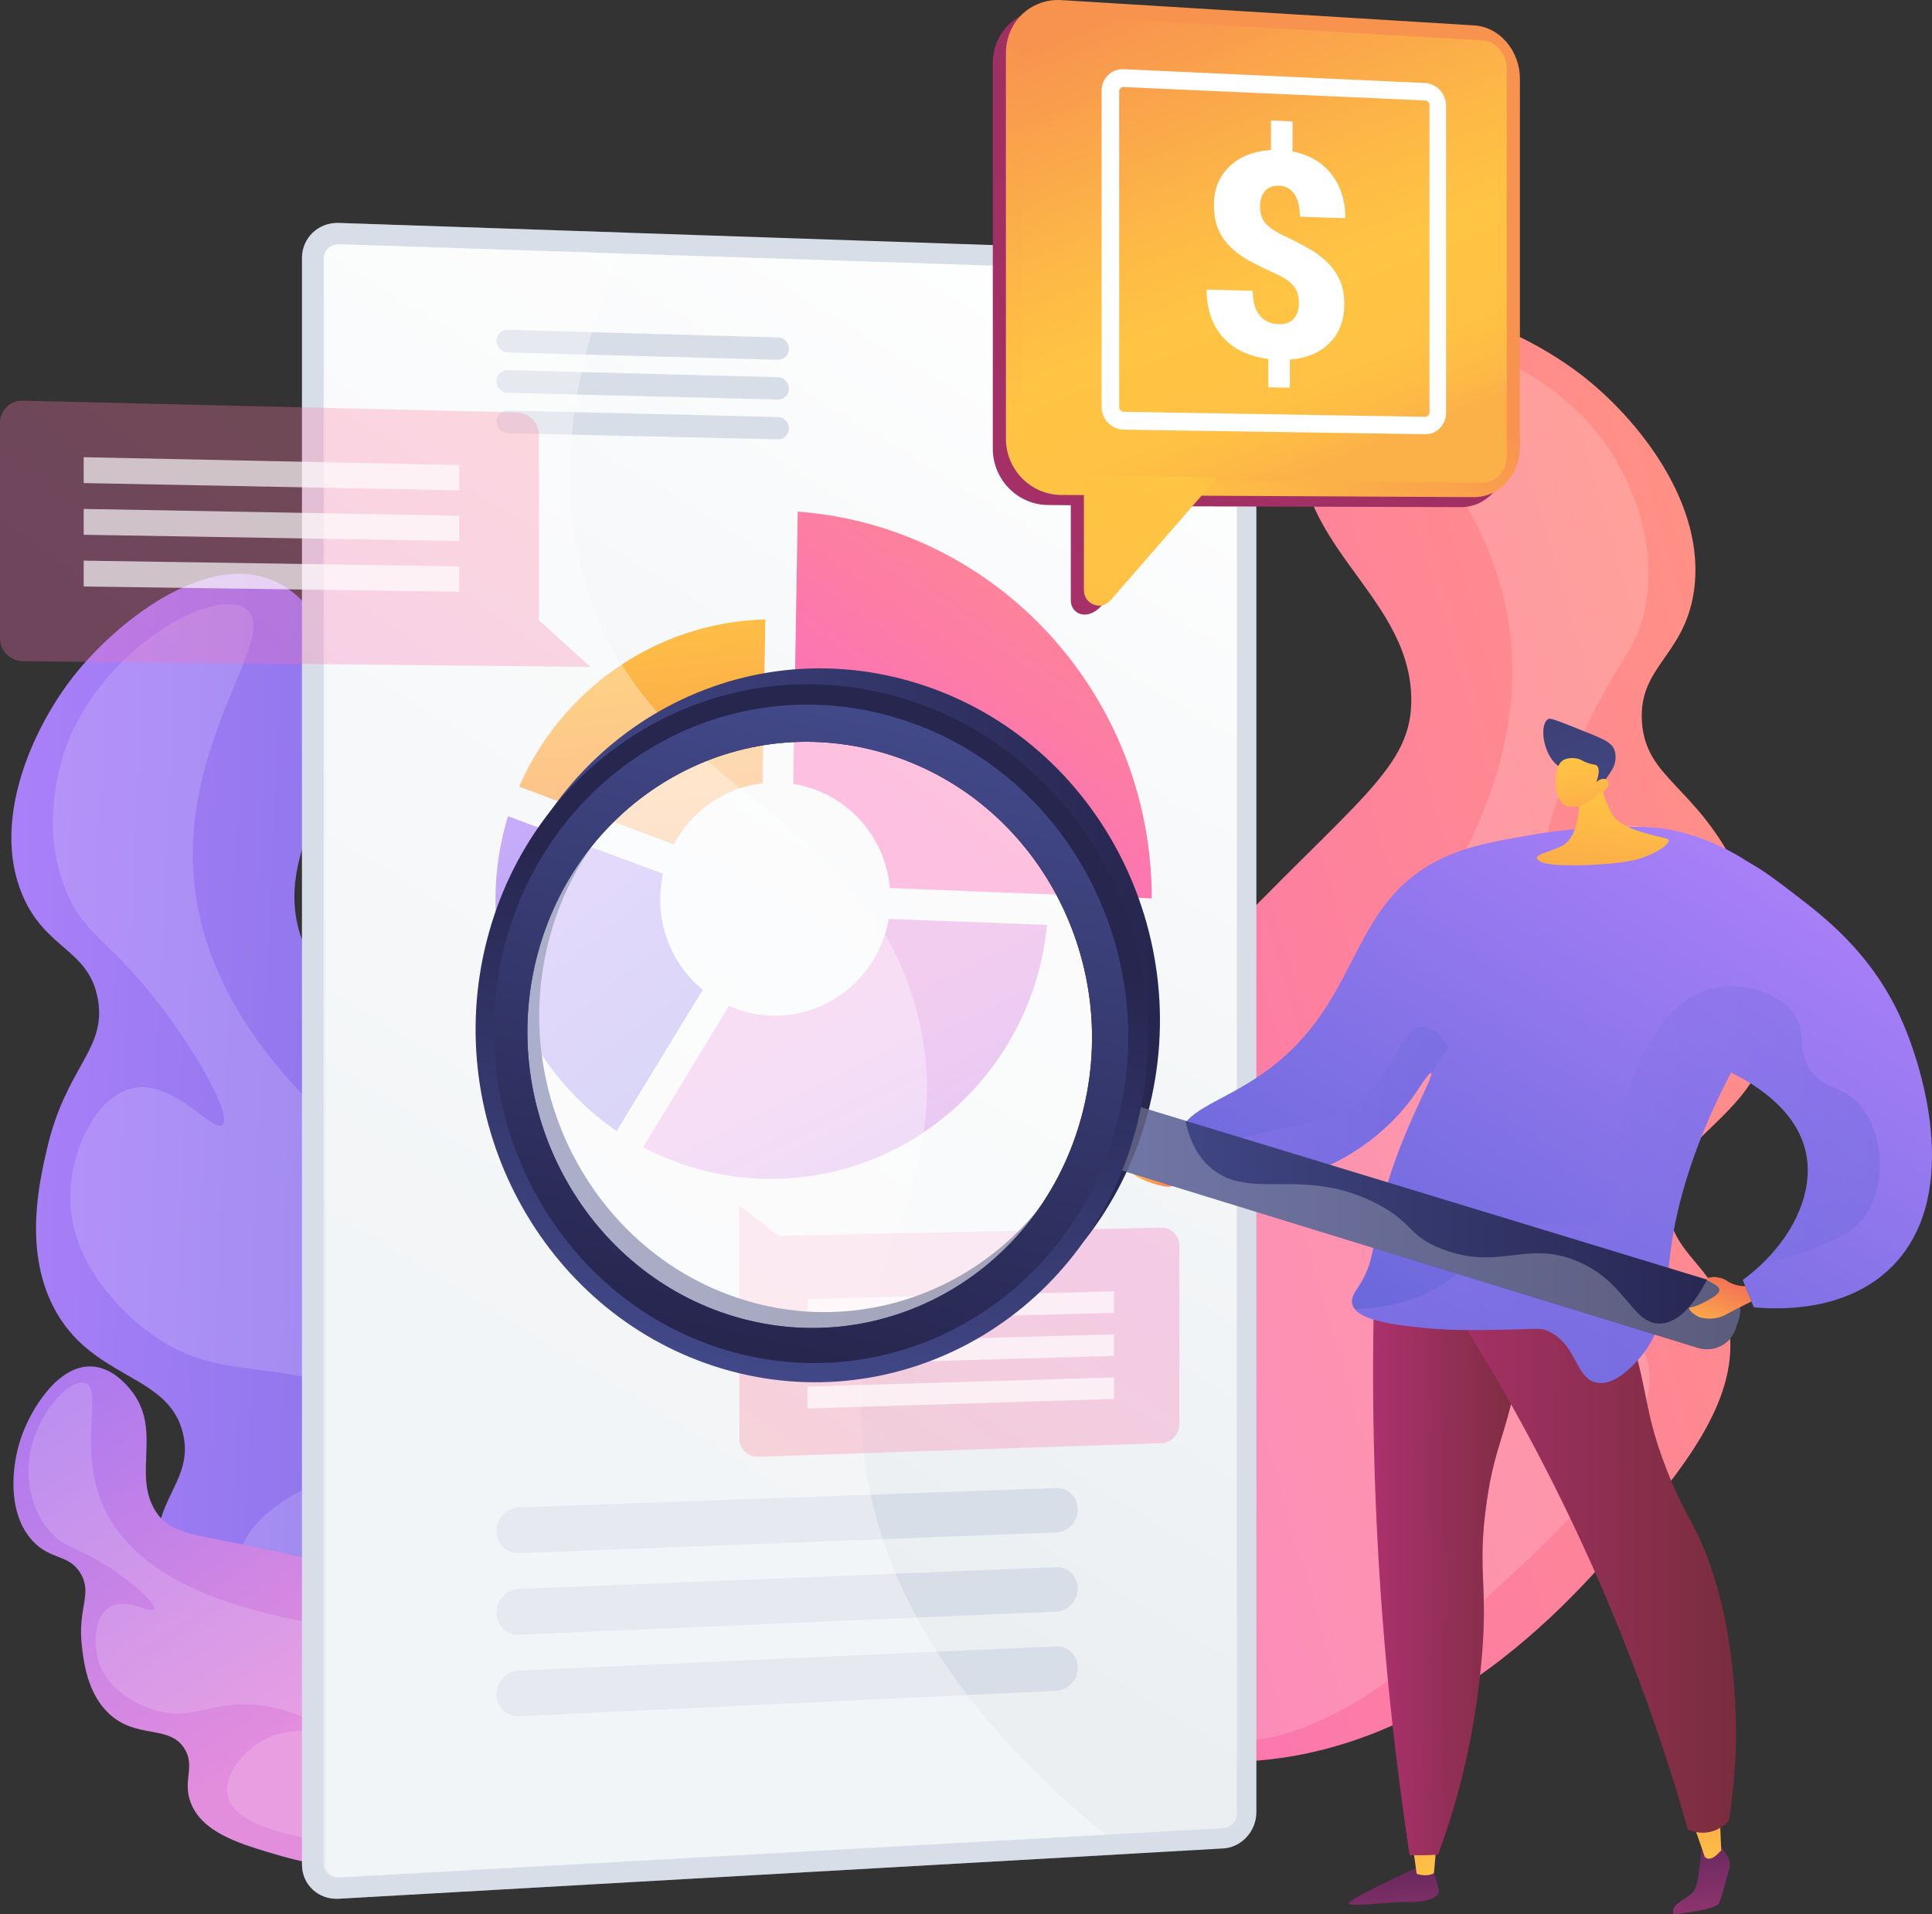
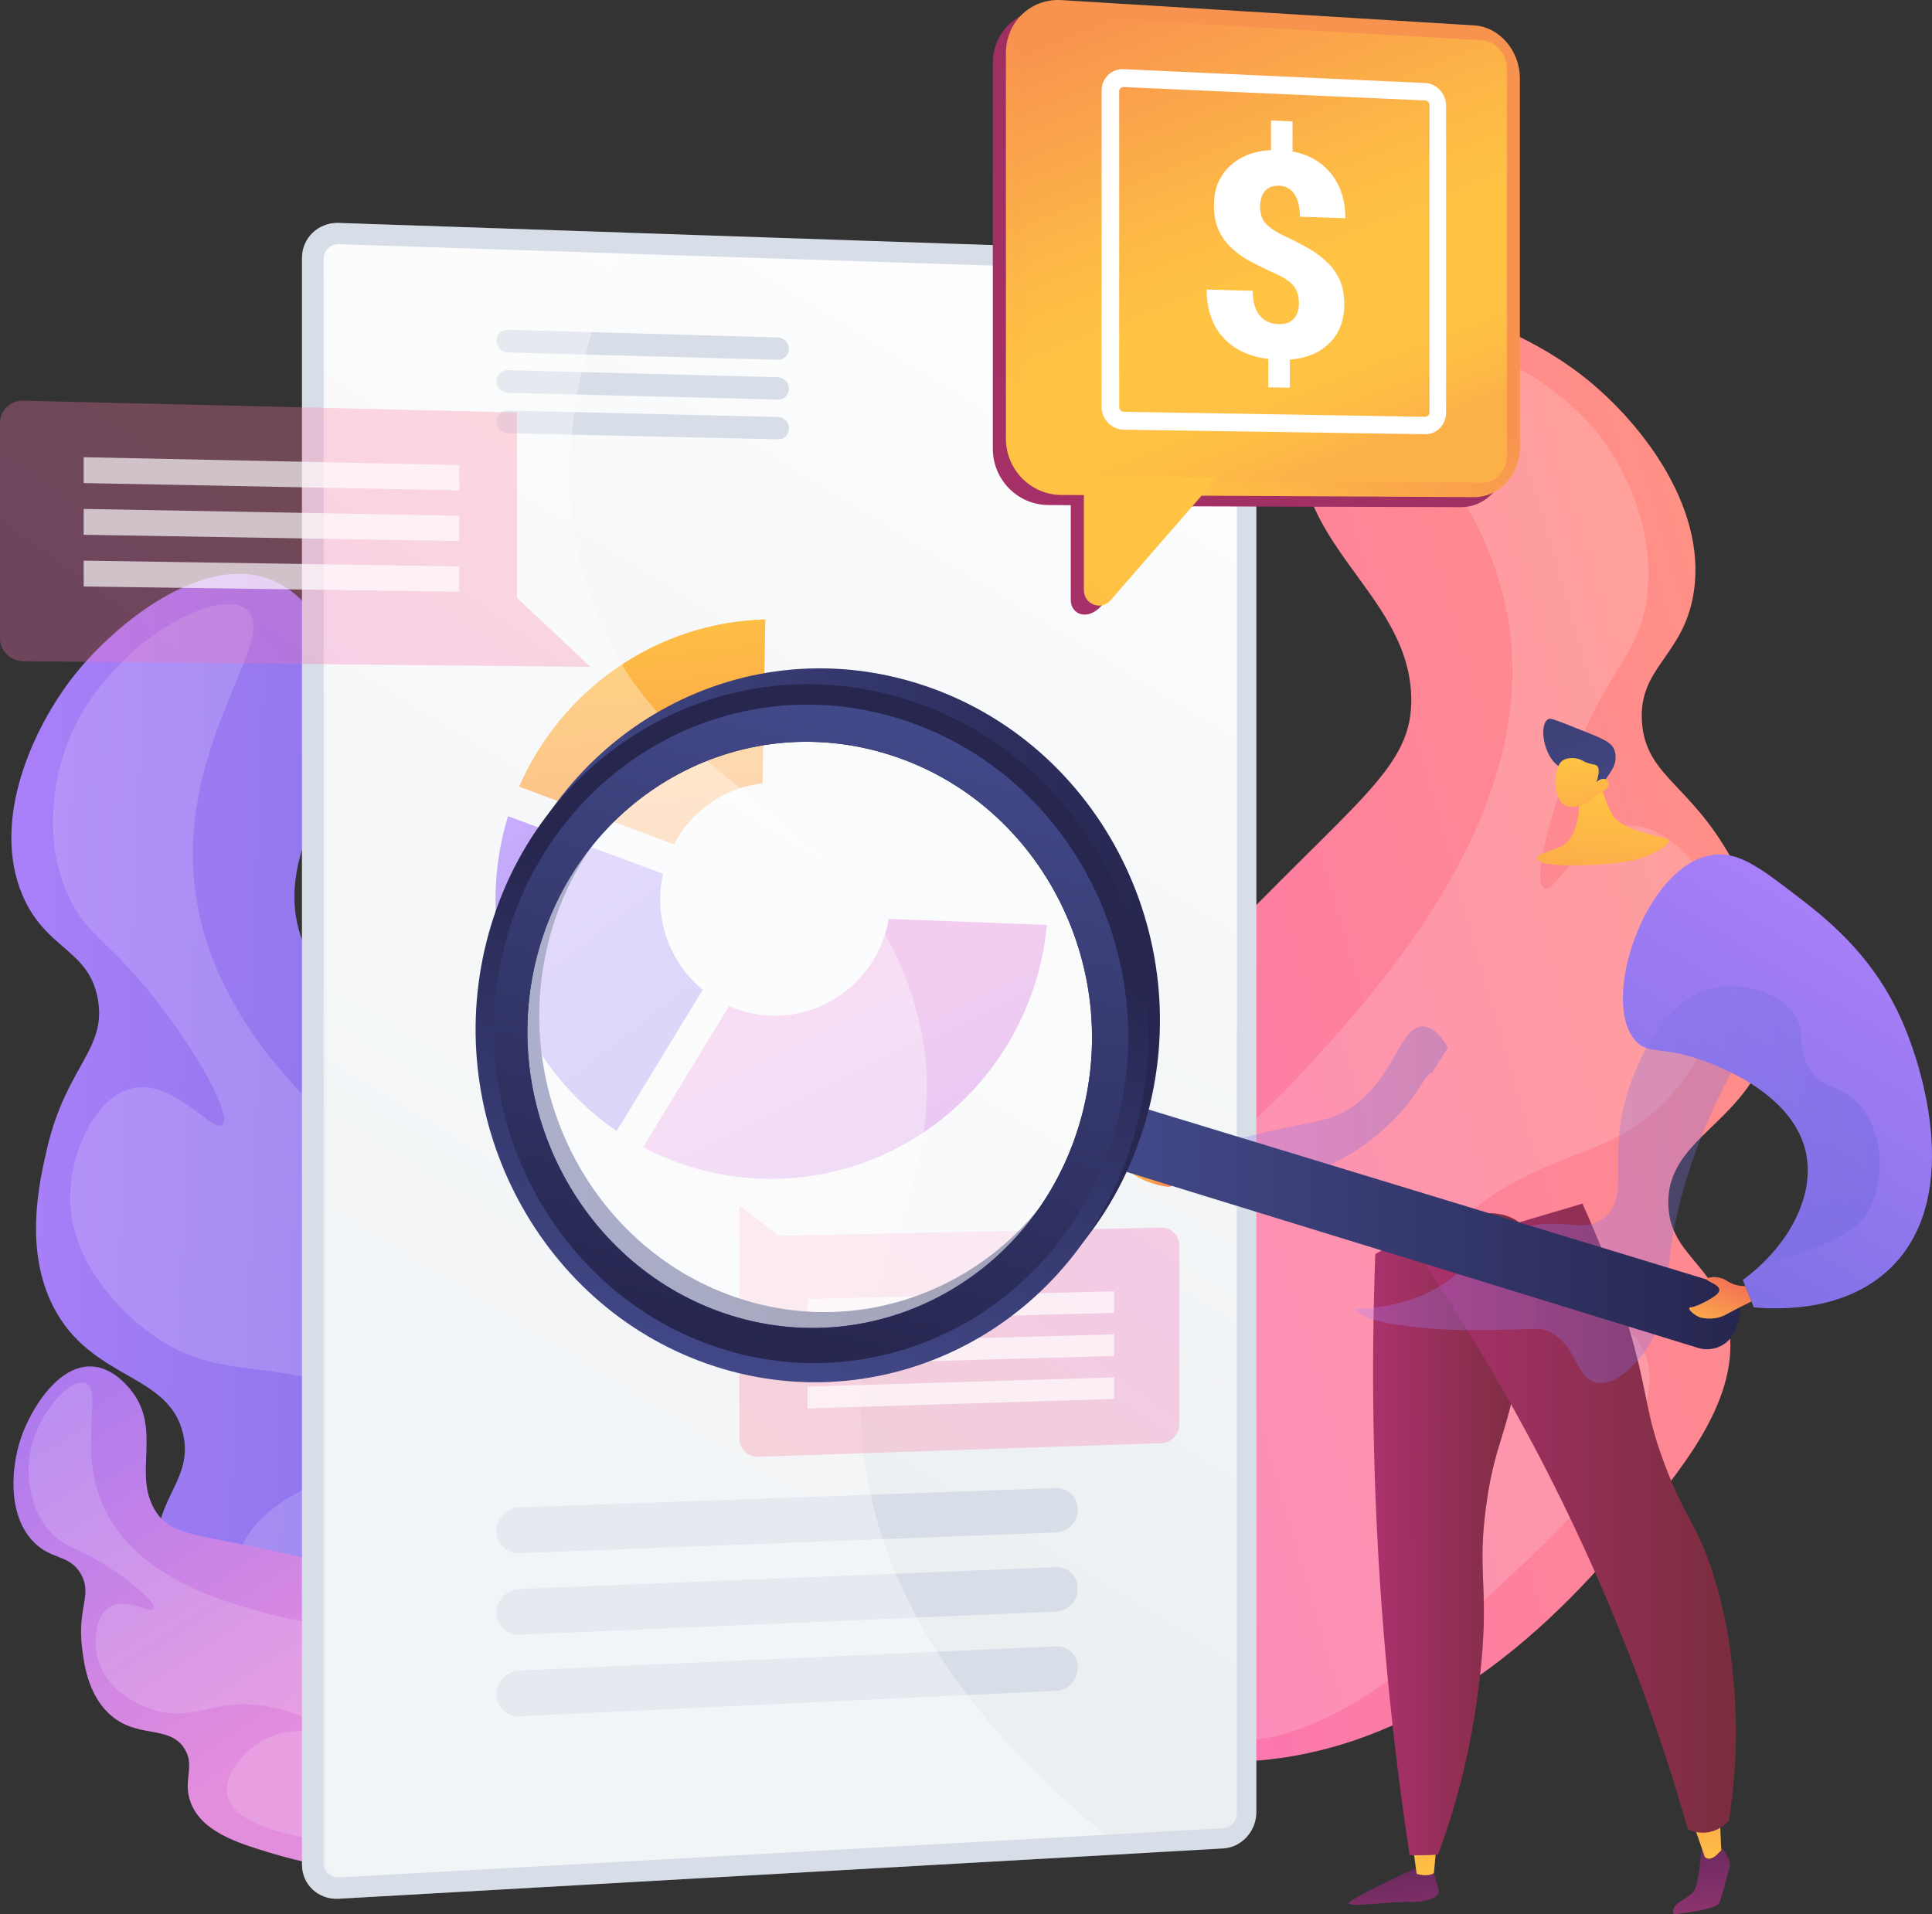
<svg xmlns="http://www.w3.org/2000/svg" xmlns:xlink="http://www.w3.org/1999/xlink" viewBox="0 0 2844.46 2818.74">
  <rect x="0" y="0" width="2844.46" height="2818.74" fill="#333333" stroke="none" />
  <defs>
    <style> .cls-1 { isolation: isolate; } .cls-2 { fill: url(#linear-gradient); } .cls-13, .cls-15, .cls-3, .cls-35, .cls-42 { fill: #fff; } .cls-3 { mix-blend-mode: screen; opacity: 0.16; } .cls-4 { fill: url(#linear-gradient-2); } .cls-5 { fill: url(#linear-gradient-3); } .cls-34, .cls-6 { fill: #d8dee8; } .cls-14, .cls-16, .cls-22, .cls-28, .cls-31, .cls-34, .cls-7 { mix-blend-mode: multiply; opacity: 0.3; } .cls-8 { fill: url(#linear-gradient-4); } .cls-9 { fill: url(#linear-gradient-5); } .cls-10 { fill: url(#linear-gradient-6); } .cls-11 { fill: url(#linear-gradient-7); } .cls-12 { fill: url(#linear-gradient-8); } .cls-13 { mix-blend-mode: soft-light; opacity: 0.35; } .cls-14 { fill: url(#linear-gradient-9); } .cls-15 { opacity: 0.67; } .cls-16 { fill: url(#linear-gradient-10); } .cls-17 { fill: url(#linear-gradient-11); } .cls-18 { fill: url(#linear-gradient-12); } .cls-19 { fill: url(#linear-gradient-13); } .cls-20 { fill: url(#linear-gradient-14); } .cls-21 { fill: url(#linear-gradient-15); } .cls-22 { fill: url(#linear-gradient-16); } .cls-23 { fill: url(#linear-gradient-17); } .cls-24 { fill: url(#linear-gradient-18); } .cls-25 { fill: url(#linear-gradient-19); } .cls-26 { fill: url(#linear-gradient-20); } .cls-27 { fill: url(#linear-gradient-21); } .cls-28 { fill: url(#linear-gradient-22); } .cls-29 { fill: url(#linear-gradient-23); } .cls-30 { fill: url(#linear-gradient-24); } .cls-31 { fill: url(#linear-gradient-25); } .cls-32 { fill: url(#linear-gradient-26); } .cls-33 { fill: url(#linear-gradient-27); } .cls-35 { opacity: 0.56; } .cls-36 { fill: url(#linear-gradient-28); } .cls-37 { fill: url(#linear-gradient-29); } .cls-38 { fill: url(#linear-gradient-30); } .cls-39 { fill: url(#linear-gradient-31); } .cls-40 { fill: url(#linear-gradient-32); } .cls-41 { fill: url(#linear-gradient-33); } .cls-43 { fill: url(#linear-gradient-34); } </style>
    <linearGradient id="linear-gradient" x1="-83.45" y1="1052.98" x2="1287.59" y2="1052.98" gradientTransform="translate(121.26 704.38) rotate(2.3)" gradientUnits="userSpaceOnUse">
      <stop offset="0" stop-color="#aa80f9" />
      <stop offset="1" stop-color="#6165d7" />
    </linearGradient>
    <linearGradient id="linear-gradient-2" x1="2235.89" y1="466.52" x2="3728.94" y2="466.52" gradientTransform="matrix(-0.96, 0.28, 0.28, 0.96, 4660.72, 238.82)" gradientUnits="userSpaceOnUse">
      <stop offset="0" stop-color="#ff9085" />
      <stop offset="1" stop-color="#fb6fbb" />
    </linearGradient>
    <linearGradient id="linear-gradient-3" x1="-466.45" y1="-843.35" x2="10.92" y2="-1604.87" gradientTransform="matrix(0.42, -0.91, 0.91, 0.42, 1436.56, 2458.61)" gradientUnits="userSpaceOnUse">
      <stop offset="0" stop-color="#e38ddd" />
      <stop offset="1" stop-color="#9571f6" />
    </linearGradient>
    <linearGradient id="linear-gradient-4" x1="1791.46" y1="473.79" x2="830.18" y2="2046.8" gradientUnits="userSpaceOnUse">
      <stop offset="0" stop-color="#fff" />
      <stop offset="1" stop-color="#ebeff2" />
    </linearGradient>
    <linearGradient id="linear-gradient-5" x1="927.63" y1="874.14" x2="1013.62" y2="1651.47" gradientUnits="userSpaceOnUse">
      <stop offset="0" stop-color="#ffc444" />
      <stop offset="1" stop-color="#f36f56" />
    </linearGradient>
    <linearGradient id="linear-gradient-6" x1="1228.18" y1="1493.24" x2="1572.42" y2="2188.53" gradientTransform="matrix(1, 0, 0, 1, 0, 0)" xlink:href="#linear-gradient-3" />
    <linearGradient id="linear-gradient-7" x1="725.84" y1="1213.74" x2="1186.85" y2="1806.47" gradientTransform="matrix(1, 0, 0, 1, 0, 0)" xlink:href="#linear-gradient" />
    <linearGradient id="linear-gradient-8" x1="1682.16" y1="693.54" x2="1313.78" y2="1207.24" gradientTransform="matrix(1, 0, 0, 1, 0, 0)" xlink:href="#linear-gradient-2" />
    <linearGradient id="linear-gradient-9" x1="887.35" y1="165.68" x2="290.26" y2="998.32" gradientTransform="matrix(1, 0, 0, 1, 0, 0)" xlink:href="#linear-gradient-2" />
    <linearGradient id="linear-gradient-10" x1="-7658.94" y1="-3753" x2="-8172.49" y2="-3036.86" gradientTransform="translate(-6661.05 -1234.36) rotate(180)" xlink:href="#linear-gradient-2" />
    <linearGradient id="linear-gradient-11" x1="2823.87" y1="2604.22" x2="2847.75" y2="2908.02" gradientTransform="translate(-793.66 2.46) rotate(-0.14)" gradientUnits="userSpaceOnUse">
      <stop offset="0" stop-color="#311944" />
      <stop offset="1" stop-color="#a03976" />
    </linearGradient>
    <linearGradient id="linear-gradient-12" x1="2885.5" y1="2773.35" x2="2881.16" y2="2458.71" gradientTransform="translate(-793.66 2.46) rotate(-0.14)" xlink:href="#linear-gradient-5" />
    <linearGradient id="linear-gradient-13" x1="3274.96" y1="2568.78" x2="3298.83" y2="2872.57" xlink:href="#linear-gradient-11" />
    <linearGradient id="linear-gradient-14" x1="3298.9" y1="2767.65" x2="3294.56" y2="2453" gradientTransform="translate(-793.66 2.46) rotate(-0.14)" xlink:href="#linear-gradient-5" />
    <linearGradient id="linear-gradient-15" x1="2810.4" y1="2263.63" x2="3043.05" y2="2263.63" gradientTransform="translate(-793.66 2.46) rotate(-0.14)" gradientUnits="userSpaceOnUse">
      <stop offset="0" stop-color="#ab316d" />
      <stop offset="1" stop-color="#792d3d" />
    </linearGradient>
    <linearGradient id="linear-gradient-16" x1="2810.4" y1="2263.64" x2="3043.05" y2="2263.64" xlink:href="#linear-gradient-15" />
    <linearGradient id="linear-gradient-17" x1="2874.99" y1="2240.7" x2="3343.33" y2="2240.7" xlink:href="#linear-gradient-15" />
    <linearGradient id="linear-gradient-18" x1="2476.38" y1="1177.15" x2="1948.7" y2="2043.5" gradientTransform="matrix(1, 0, 0, 1, 0, 0)" xlink:href="#linear-gradient" />
    <linearGradient id="linear-gradient-19" x1="2369.3" y1="1166.12" x2="2319.6" y2="1604.54" xlink:href="#linear-gradient-5" />
    <linearGradient id="linear-gradient-20" x1="4229.44" y1="1959.41" x2="4149.61" y2="1756.67" gradientTransform="translate(-1748.91 -889.8) rotate(2.72)" gradientUnits="userSpaceOnUse">
      <stop offset="0" stop-color="#444b8c" />
      <stop offset="1" stop-color="#3e4177" />
    </linearGradient>
    <linearGradient id="linear-gradient-21" x1="2324.57" y1="1115.66" x2="2363.62" y2="1438.7" xlink:href="#linear-gradient-5" />
    <linearGradient id="linear-gradient-22" x1="1755.05" y1="1624.67" x2="2131.82" y2="1624.67" gradientTransform="matrix(1, 0, 0, 1, 0, 0)" xlink:href="#linear-gradient" />
    <linearGradient id="linear-gradient-23" x1="5751.1" y1="414.79" x2="5835.84" y2="414.79" gradientTransform="translate(-3029.1 -1632.88) rotate(31.21)" xlink:href="#linear-gradient-5" />
    <linearGradient id="linear-gradient-24" x1="2761.88" y1="1351.05" x2="2234.2" y2="2217.4" gradientTransform="matrix(1, 0, 0, 1, 0, 0)" xlink:href="#linear-gradient" />
    <linearGradient id="linear-gradient-25" x1="1994.61" y1="1744.18" x2="2767.61" y2="1744.18" gradientTransform="matrix(1, 0, 0, 1, 0, 0)" xlink:href="#linear-gradient" />
    <linearGradient id="linear-gradient-26" x1="1602.67" y1="1800.95" x2="2562.23" y2="1800.95" gradientUnits="userSpaceOnUse">
      <stop offset="0" stop-color="#444b8c" />
      <stop offset="1" stop-color="#26264f" />
    </linearGradient>
    <linearGradient id="linear-gradient-27" x1="717.68" y1="1498.05" x2="1707.78" y2="1498.05" xlink:href="#linear-gradient-26" />
    <linearGradient id="linear-gradient-28" x1="-7070.96" y1="3057.68" x2="-7569.49" y2="2499.5" gradientTransform="matrix(-0.87, 0.49, 0.49, 0.87, -6581.17, 2873.13)" xlink:href="#linear-gradient-26" />
    <linearGradient id="linear-gradient-29" x1="-7803.8" y1="2242.7" x2="-7127.67" y2="2987.01" gradientTransform="matrix(-0.87, 0.49, 0.49, 0.87, -6581.17, 2873.13)" xlink:href="#linear-gradient-26" />
    <linearGradient id="linear-gradient-30" x1="-5908.21" y1="221.01" x2="-5889.45" y2="114.84" gradientTransform="matrix(-0.86, -0.52, -0.52, 0.86, -2429.28, -1269.18)" xlink:href="#linear-gradient-5" />
    <linearGradient id="linear-gradient-31" x1="1208.26" y1="1194.15" x2="3832.76" y2="-2176.53" gradientTransform="matrix(1, 0, 0, 1, 0, 0)" xlink:href="#linear-gradient-15" />
    <linearGradient id="linear-gradient-32" x1="1457.15" y1="884.43" x2="1932.54" y2="273.88" gradientUnits="userSpaceOnUse">
      <stop offset="0" stop-color="#fcb148" />
      <stop offset="0.05" stop-color="#fdba46" />
      <stop offset="0.14" stop-color="#ffc244" />
      <stop offset="0.32" stop-color="#ffc444" />
      <stop offset="0.48" stop-color="#fdb946" />
      <stop offset="0.78" stop-color="#f99c4d" />
      <stop offset="0.87" stop-color="#f8924f" />
      <stop offset="1" stop-color="#f8924f" />
    </linearGradient>
    <linearGradient id="linear-gradient-33" x1="1975.57" y1="671.87" x2="1667.83" y2="-110.85" xlink:href="#linear-gradient-32" />
    <linearGradient id="linear-gradient-34" x1="1498.32" y1="953.16" x2="2164.6" y2="97.44" xlink:href="#linear-gradient-32" />
  </defs>
  <g class="cls-1">
    <g id="Слой_2" data-name="Слой 2">
      <g id="Illustration">
        <g>
          <g>
            <path class="cls-2" d="M1058.13,2689.1c53.92-16.28,144.69-43.69,210.76-127.08,120.1-151.62,80.58-389.87-2.91-541.56-71.72-130.31-204.76-215.15-470.85-384.85C544.53,1475.79,458.88,1457.28,437.69,1360,407.47,1221.3,551,1118.6,491.45,962.08c-7.14-18.78-31.67-83.29-90.49-107.69-100.7-41.77-231.23,63.31-292.39,140.9-59,74.85-122.68,212-75.39,323,34.26,80.49,97.66,79,110.9,152.93,13.31,74.43-46.85,98.45-75,220.81-11.25,48.89-33.83,147,9.21,231.62,55.66,109.39,170.64,97.14,191.33,188,15,65.68-40.19,93.55-39.17,169.55,1.34,100.06,98.54,173.67,180.25,233.85C506.9,2586,766.46,2777.16,1058.13,2689.1Z" />
            <path class="cls-3" d="M362.26,896.78c53.51,39.84-110.18,204.3-72.72,429.51,40.31,242.31,288.92,407.14,403.8,483.3,196,130,282,106.52,406.23,249.85,49.17,56.72,151.6,174.9,134.61,333.76-1.58,14.76-21.63,179.05-151.2,252.93-147,83.8-323.09-12.43-474.85-95.35-91.7-50.1-274.89-150.19-258.1-253.15,10.27-63,92.9-112.47,160-125.4,95.72-18.46,172.82,35.1,181.93,18.86,8.21-14.63-46.45-72.15-122.54-115.91-152.19-87.53-234.52-30.53-347-111-13.63-9.75-120.57-88.64-119-203.64.89-66.33,37.91-146.39,91.9-158.19,61.06-13.34,117.48,66.4,132,53.86,13.85-12-29.32-92.2-83.56-165.23-79.7-107.3-116.89-109.72-145.53-177-43.68-102.58-4-207,2-221.92C155.58,952.2,316.51,862.71,362.26,896.78Z" />
          </g>
          <g>
            <path class="cls-4" d="M1778.16,2593.74c-61.27-2.77-164.43-7.43-256.48-77.8-167.35-127.94-189.34-390-141.77-572.51,40.87-156.75,158.63-281.9,394.17-532.22,221.82-235.75,307.28-278.2,303.64-386.57-5.2-154.51-184.15-224.56-163.18-405.71,2.52-21.74,11.16-96.4,66.74-137.89,95.13-71,261,5,346.36,70.55,82.3,63.24,186.2,190.95,166,320.87-14.64,94.14-82,109.46-76.17,191.11,5.85,82.14,75.79,91.4,138.24,213.06,24.95,48.6,75,146.16,52.22,247-29.5,130.38-154.17,148.2-151.7,249.69,1.78,73.34,67.44,88,86.7,168.53,25.34,106-57.59,209.7-127.75,295.08C2332.54,2337.45,2109.64,2608.7,1778.16,2593.74Z" />
            <path class="cls-3" d="M2033.47,515.44c-45.84,56.37,171,186.21,191.64,434,22.25,266.6-196.13,507.1-297.05,618.23-172.18,189.63-269.21,187.87-362,372.41-36.74,73-113.27,225.19-52.85,388.37,5.62,15.16,70.72,183.24,227.27,226.58,177.57,49.17,337.77-99.53,475.81-227.66,83.42-77.42,250-232.07,204.77-336.28-27.67-63.71-128.15-93.89-202.41-89.61-106,6.12-173.06,83.28-187,68.57-12.57-13.25,29.75-88.59,98.37-155.14,137.26-133.12,239.42-95,336.68-210,11.79-13.95,103.59-125.83,71.19-246.82-18.69-69.78-79.18-144.41-139.33-142.42-68,2.24-106.27,101.52-124.91,92.14-17.83-9,6.29-105.17,44-196.77,55.45-134.6,94.07-147.1,106.32-225.74,18.68-120-51.18-219.58-61.42-233.76C2266.48,518.67,2072.66,467.24,2033.47,515.44Z" />
          </g>
          <g>
            <path class="cls-5" d="M700.29,2702.78c20.77-15.3,55.72-41.05,71.43-87.16,28.56-83.84-25-180.56-84.34-233.2C636.45,2337.21,566,2321,425.2,2288.63c-132.63-30.51-172.42-25.35-196.49-64.08-34.31-55.2,11.84-121.52-37.85-179.91-6-7-26.44-31.08-55.56-32.58-49.85-2.57-90.05,62.79-104.53,105.65-14,41.34-20.41,110.25,17,150.93,27.13,29.46,54.25,19.07,71.31,49,17.16,30.07-5.11,49.66,1.51,106.77,2.65,22.82,8,68.62,39.51,98.51,40.8,38.66,88.52,15.73,111.4,51.78,16.52,26-3,46.52,9.11,79.15,15.93,43,69.15,59.81,113.64,73.24C446.66,2742.86,588,2785.52,700.29,2702.78Z" />
            <path class="cls-3" d="M125.1,2036.28c29.2,9-16.19,105,34.53,196.46,54.56,98.36,187.1,131.33,248.35,146.56,104.51,26,138,2.7,213.59,45.47,29.91,16.93,92.24,52.2,109.28,123.34,1.58,6.61,18.14,80.57-26.43,132.32-50.55,58.7-141.3,44.2-219.49,31.71-47.25-7.54-141.64-22.62-150.19-69.62-5.22-28.73,22.83-62.77,49.78-78.64,38.46-22.64,79.94-11.37,81.38-19.77,1.29-7.57-31.11-24-70.65-31.21-79.09-14.42-105.86,22.81-166.76,5.34-7.38-2.12-65.62-19.75-82.59-69.6-9.79-28.75-6.1-69,15.38-82.34,24.3-15.13,60.87,10.62,65.2,3,4.13-7.3-26.8-35.27-61.4-58.46-50.85-34.06-67.26-29.4-89.93-54-34.59-37.56-33.47-88.7-33.2-96C44.44,2091.9,100.14,2028.61,125.1,2036.28Z" />
          </g>
          <g>
            <g>
              <g>
                <g>
                  <path class="cls-6" d="M1801,372.35,498.62,328.27c-29.77-1-54,22.06-54,51.53V2745.54c0,29.47,24.19,52,54,50.29L1801,2721.77c26.94-1.53,48.73-25.42,48.73-53.37V424.6C1849.7,396.66,1827.91,373.26,1801,372.35Z" />
                  <g class="cls-7">
                    <path class="cls-6" d="M1266.62,2119.27c-22.15-270.5,144-382.15,80.65-627.23-78.33-302.94-379.57-315.92-482.17-613-39.31-113.82-54.83-285.9,57.69-536.42L498.62,328.27c-29.77-1-54,22.06-54,51.53V2745.54c0,29.47,24.19,52,54,50.29l1161.26-66C1364.43,2501,1280.23,2285.54,1266.62,2119.27Z" />
                  </g>
                  <path class="cls-8" d="M1801,402.22,498.62,359.64a21.21,21.21,0,0,0-22.14,21.17v2363a20.63,20.63,0,0,0,22.14,20.66L1801,2691.9c11.06-.62,20-10.45,20-21.93V423.69C1821,412.21,1812,402.58,1801,402.22Z" />
                </g>
                <g>
                  <path class="cls-6" d="M1555,2191.08l-790.23,28.48a35.29,35.29,0,0,0-33.8,35,32.26,32.26,0,0,0,33.8,32.45L1555,2256.52c17.56-.68,31.77-15.86,31.77-33.9S1572.56,2190.45,1555,2191.08Z" />
                  <path class="cls-6" d="M1555,2307.64l-790.23,32a35.49,35.49,0,0,0-33.8,35.12,32.08,32.08,0,0,0,33.8,32.29l790.23-34c17.56-.76,31.77-16,31.77-34S1572.56,2306.93,1555,2307.64Z" />
                  <path class="cls-6" d="M1555,2424.19l-790.23,35.52A35.68,35.68,0,0,0,731,2495a31.92,31.92,0,0,0,33.8,32.15l790.23-37.5c17.56-.83,31.77-16.14,31.77-34.18S1572.56,2423.4,1555,2424.19Z" />
                </g>
                <g>
                  <path class="cls-6" d="M1145.22,496.82,747.71,485.57A16.16,16.16,0,0,0,731,501.8,17.28,17.28,0,0,0,747.71,519l397.51,10.77a15.82,15.82,0,0,0,16.23-16A16.91,16.91,0,0,0,1145.22,496.82Z" />
                  <path class="cls-6" d="M1145.22,555.42,747.71,545A16.22,16.22,0,0,0,731,561.3a17.23,17.23,0,0,0,16.74,17.12l397.51,9.89a15.86,15.86,0,0,0,16.23-16A16.86,16.86,0,0,0,1145.22,555.42Z" />
                  <path class="cls-6" d="M1145.22,614,747.71,604.5A16.25,16.25,0,0,0,731,620.81a17.19,17.19,0,0,0,16.74,17.08l397.51,9a15.9,15.9,0,0,0,16.23-16.07A16.81,16.81,0,0,0,1145.22,614Z" />
                </g>
              </g>
              <g>
                <g>
                  <path class="cls-9" d="M992.05,1243.33c25.81-48.82,74.11-83.5,130.71-90l4-241.26c-161.31,4.22-300.27,103.68-362.52,246.25Z" />
                  <path class="cls-10" d="M1308.44,1353.05c-13.77,80.16-82.57,141.67-165.86,142.45a166.72,166.72,0,0,1-69.24-14.26L946.92,1689.06a400,400,0,0,0,195.66,46.7c209.73-3.84,379.61-168,398.76-373.91Z" />
                  <path class="cls-11" d="M907.87,1665.4l126.78-208a171.58,171.58,0,0,1-62.62-133,174.67,174.67,0,0,1,4.14-37.84L748,1201.85A417.19,417.19,0,0,0,729.55,1325C729.55,1467.07,800.35,1591.66,907.87,1665.4Z" />
                </g>
-                 <path class="cls-12" d="M1167.93,1154.27c76.11,11.85,135.25,75,142.32,153.33l385.44,15.24v-.52c0-298.73-228.08-546.95-521.2-569Z" />
              </g>
              <path class="cls-13" d="M1269.61,2119.17c-22.14-270.47,144-382.11,80.64-627.16-78.31-302.9-379.49-315.89-482.06-612.92C830.51,770,814.69,607.31,912.65,373.18L501.8,359.75a21.19,21.19,0,0,0-22.14,21.17v2362.7a20.63,20.63,0,0,0,22.14,20.66l1125.72-62.72C1360.58,2483.18,1282.66,2278.54,1269.61,2119.17Z" />
            </g>
            <g>
-               <path class="cls-14" d="M869.22,981.93l-835-8.31C15.33,973.43,0,958.39,0,940V622.42C0,604.05,15.33,589.53,34.21,590l726.93,17.31a33.28,33.28,0,0,1,32.35,33.08v273Z" />
+               <path class="cls-14" d="M869.22,981.93l-835-8.31C15.33,973.43,0,958.39,0,940V622.42C0,604.05,15.33,589.53,34.21,590l726.93,17.31v273Z" />
              <polygon class="cls-15" points="676.2 722.07 123.22 711.29 123.22 673.22 676.2 684.76 676.2 722.07" />
              <polygon class="cls-15" points="676.2 796.69 123.22 787.44 123.22 749.36 676.2 759.38 676.2 796.69" />
              <polygon class="cls-15" points="676.2 871.32 123.22 863.59 123.22 825.51 676.2 834 676.2 871.32" />
            </g>
            <g>
              <path class="cls-16" d="M1146.74,1819.73l563.12-12.11c14.66-.31,26.53,11.72,26.53,26.89v262.18c0,15.17-11.87,27.86-26.53,28.35l-593.53,20a26.88,26.88,0,0,1-27.81-27.21V1775.12Z" />
              <polygon class="cls-15" points="1188.75 2041.69 1640.26 2028.19 1640.26 2059.88 1188.75 2073.92 1188.75 2041.69" />
              <polygon class="cls-15" points="1188.75 1977.21 1640.26 1964.81 1640.26 1996.5 1188.75 2009.45 1188.75 1977.21" />
              <polygon class="cls-15" points="1188.75 1912.73 1640.26 1901.43 1640.26 1933.12 1188.75 1944.97 1188.75 1912.73" />
            </g>
          </g>
          <g>
            <path class="cls-17" d="M2083.38,2751.3s-96,43.9-97.54,50.88,61.79-2.49,87.66-1.55,47.13-6.75,44.76-17.7-11.49-38.49-11.49-38.49Z" />
            <path class="cls-18" d="M2079.78,2715.87l5.95,43.24s15.22,5.38,25.42-1l4.25-47.46Z" />
            <path class="cls-19" d="M2532.29,2715.82l11.22,17.91a21.41,21.41,0,0,1,2.6,16.77c-3.88,14.93-11.61,44-15,51.62-4.61,10.34-66.77,16.62-66.77,16.62s-5.57-7.79,7.32-17.24,21.18-11,25.71-24.88,7.46-53.26,7.46-53.26Z" />
            <path class="cls-20" d="M2485.66,2670.33c4.09,3.25,24.21,63.82,24.21,63.82s6.48,8.25,18.73-4,5.55-5.49,5.55-5.49l-2.45-59.61Z" />
            <path class="cls-21" d="M2024.82,1846.84c-4.76,129.06-4.63,269.26,3.16,419,8.76,168.64,25.94,324.49,47.45,465.76,7.87.23,16.14.25,24.78,0q8.76-.27,16.95-.86a1073.24,1073.24,0,0,0,35.33-114A1096.41,1096.41,0,0,0,2177,2483.42c18.15-146.21-3.56-158.91,11.19-267.27,13.07-96,32-99.76,53.85-236,23.74-147.85,5.75-170-3-178C2201.87,1768.16,2114.72,1791.58,2024.82,1846.84Z" />
            <path class="cls-22" d="M2239.08,1802.17c-35.49-32.44-116.42-12.56-201.83,37.29,98.65,106.06,109.54,175,97.85,219.77-13.21,50.61-53.7,65.27-53.41,120.57.35,67.95,61.72,85.81,60.59,157.72-.75,47.55-27.7,47.12-33.92,105.87-7.36,69.51,27.9,93.37,16.62,144.81-4.85,22.13-18.78,51.06-58.59,80.93,2.92,21.11,5.92,42,9,62.5,7.87.23,16.14.25,24.78,0q8.76-.27,16.95-.86a1073.24,1073.24,0,0,0,35.33-114A1096.41,1096.41,0,0,0,2177,2483.42c18.15-146.21-3.56-158.91,11.19-267.27,13.07-96,32-99.76,53.85-236C2265.8,1832.28,2247.82,1810.15,2239.08,1802.17Z" />
            <path class="cls-23" d="M2085.76,1844.52a2901.12,2901.12,0,0,1,258.94,462.29,2899.63,2899.63,0,0,1,140.36,387,51.7,51.7,0,0,0,28.37,4.33c18.29-2.46,29.23-14.17,32.08-17.43a834.66,834.66,0,0,0,6.88-205.8c-3-32.75-8.27-87.29-29.31-154.59-23.57-75.38-39.66-79.59-70.37-159.33-31.87-82.76-24.25-103.46-54.82-207.06a1370.35,1370.35,0,0,0-68.17-181.61Z" />
-             <path class="cls-24" d="M1740.4,1669.9c.81,30.11,50.3,56.64,90.16,64.77,93.18,19,201.21-48.68,252.48-123.58,10.07-14.7,21.26-32.53,23.95-31.15,6.1,3.12-49.92,95.16-74.21,199.83-12.42,53.56-9.17,78.64-32.4,114.29-5.26,8.08-11.75,16.48-9.47,26,5.71,23.93,60.43,30.14,98.4,34.45,40.07,4.55,77.45,4.11,114.39,3.57,59.15-.86,63.81-3.93,77.31,2.69,41.13,20.19,38.35,68.57,69.3,75,26,5.42,52.37-23.62,60.74-32.82,43.46-47.84,41.14-105.53,48.85-163.71,17.92-135.27,91.41-283.47,163.3-377.29,21.8-28.45,37-43.42,37.91-69.86,2.78-77.62-120.2-163.31-222.59-173.16-28.06-2.7-78.31-1.85-125.42,2.59-18.83,1.78-38.88,4.39-60.43,8.16-52.25,9.14-88.62,15.5-125.7,32.46-149.49,68.4-116.86,220.65-278.66,325.92C1792.68,1624.32,1739.56,1638.37,1740.4,1669.9Z" />
            <path class="cls-25" d="M2352.91,1138.46s6.42,35.83,21.19,61.34c13.36,23,68.59,31.31,80.09,35.33s-17.36,24-48.05,31.31-120.48,12-138.06,2.35,11.42-12.61,32.54-23.72,28.19-56.24,21.65-75.43S2352.91,1138.46,2352.91,1138.46Z" />
            <g>
              <path class="cls-26" d="M2294.55,1128.09c-22.27-15.91-28.44-59-16.07-68.63,3.54-2.76,6.91-1.49,57.18,18.67,25,10,37.24,15.35,41.29,26.38,2.47,6.72,2.07,15.82-.66,23-1.41,3.69-4.14,8.27-10.23,17-5.4,7.77-5,7.51-6.69,9.77-4,5.43-11.65,14.56-25.7,25.15a85.26,85.26,0,0,0-4.09-14.24,75.65,75.65,0,0,0-9.1-16.92C2311.72,1136.59,2301.78,1133.26,2294.55,1128.09Z" />
              <path class="cls-27" d="M2351.64,1169s-14.58,21.71-41.57,18.77c-24.17-2.64-25.34-57.15-9.35-68,5.33-3.62,15.74-4.76,24.05-2,4.91,1.61,6.5,3.75,14.57,6.22,7.44,2.28,9.6,1.54,11.79,3.56,2.74,2.51,4.56,8.47-.88,24.15,4.83-4.48,10.46-6,14.31-4a8.27,8.27,0,0,1,3.09,3.29C2370.77,1157.32,2364.75,1165,2351.64,1169Z" />
            </g>
            <path class="cls-28" d="M1871.11,1665.27c67.56-15.21,94.48-14.72,127.89-41.64,55.62-44.82,64-113,96.3-112.2,15.28.4,27.69,16,36.52,31.27l-24.41,38.23c0-.48-.15-.86-.42-1-2.69-1.38-13.88,16.45-23.95,31.15-51.27,74.9-159.3,142.6-252.48,123.58-26.72-5.45-57.71-19.19-75.51-36.71A1152.15,1152.15,0,0,1,1871.11,1665.27Z" />
            <path class="cls-29" d="M1761.08,1723.36s-38.12-3.79-60.84-13.51-37.39,4.24-35.3,13.9,39.46,23.11,54.39,23.59S1761.08,1723.36,1761.08,1723.36Z" />
            <path class="cls-30" d="M2582.11,1925c40.93,3.66,133.06,5.32,198.22-55,108.49-100.36,54.67-291.39,16.91-373.54-43.29-94.2-112.2-146.92-154.08-179-51.95-39.75-83.66-64-121.81-58.58-98.66,14-167,216.26-112.83,274.16,17.73,19,35.29,8.22,86.61,24.56,16.71,5.33,141.44,45,163.15,136.92,15.2,64.29-23.5,139.58-92.37,190.14Z" />
            <path class="cls-31" d="M2123.34,1891.7c46.34-29.29,53.19-59,105.08-79,67.41-26,99.8,7,133.22-19.68,39.77-31.8,4.57-87.19,34.33-183.33,5.05-16.31,43.42-140.25,131.46-156,41.05-7.36,95.27,8.37,116.17,43.16,16.35,27.22,1.12,47.52,21,77.58s43.63,22.69,69,47.74c40.22,39.78,46.38,123.66,10.08,171.1-16.94,22.13-38.94,30.88-80.35,47.35a390.43,390.43,0,0,1-69.05,20.28c50.7-48.66,77-111.42,64.05-166.24-13.53-57.27-67.09-94.27-109.57-115.31-42.51,80-77.25,172.69-88.81,260-7.71,58.18-5.39,115.87-48.85,163.71-8.37,9.2-34.74,38.24-60.74,32.82-30.95-6.45-28.17-54.83-69.3-75-13.5-6.62-18.16-3.55-77.31-2.69-36.94.54-74.32,1-114.39-3.57-33.76-3.83-80.69-9.2-94.7-27.17C2055.55,1925.72,2096.23,1908.83,2123.34,1891.7Z" />
            <g>
              <path class="cls-32" d="M2555.24,1957.17l4.77-14c7.6-22.37-4.9-46.22-27.9-53.22l-902-274.76-27.48,93.16,897.4,276.4C2523,1991.78,2547.66,1979.46,2555.24,1957.17Z" />
              <path class="cls-33" d="M733.86,1362.8c69-272.45,339.2-436.63,606.45-359.69,272.16,78.37,428,373.25,345.28,651.22-80.74,271.44-357.65,417.88-616,334.13C815.61,1906.16,666.47,1629,733.86,1362.8Zm873.23,267.48c68.34-232.63-62-479-289.32-545.13-223.83-65.12-451.24,71.56-509.92,300.31-57.56,224.36,68.13,458.22,282.54,527.11C1308,1982.48,1540.1,1858.33,1607.09,1630.28Z" />
-               <path class="cls-34" d="M1630.15,1615.17l115,35c7.89,36.68,23.24,57.7,38.68,70.5,58.09,48.15,135.65-4.37,243.87,52.1,54.3,28.33,44,46.36,94.89,66.13,84.15,32.69,122.67-12.59,197.14,17.16,75.33,30.09,82.75,95.12,125.48,92.79,18.27-1,41.8-14.29,68-64.7l18.87,5.75c23,7,35.5,30.85,27.9,53.22l-4.77,14c-7.58,22.29-32.29,34.61-55.17,27.56l-897.4-276.41Z" />
              <path class="cls-35" d="M1069.1,1949.86C1294.17,2022.29,1534.47,1894,1604,1658c70.93-240.89-64.1-496.12-299.54-564.48-231.76-67.3-467,74.38-527.59,311.12C717.43,1636.71,847.42,1878.52,1069.1,1949.86Z" />
              <path class="cls-36" d="M716.39,1386.16c69-272.44,339.2-436.63,606.45-359.68,272.16,78.36,428,373.24,345.29,651.21-80.75,271.45-357.67,417.88-616.06,334.13C798.14,1929.52,649,1652.41,716.39,1386.16Zm873.23,267.49c68.34-232.63-62-479-289.32-545.14-223.83-65.12-451.24,71.56-509.92,300.31-57.56,224.36,68.13,458.23,282.54,527.12C1290.51,2005.85,1522.63,1881.69,1589.62,1653.65Z" />
              <path class="cls-37" d="M742.52,1394.16c65.35-257,320.46-411.39,572.33-338.6,256.23,74,403,351.72,325.46,613.61-75.84,256.1-336.89,394.71-580.88,315.87C819.42,1907.49,678.56,1645.63,742.52,1394.16Zm847.1,259.49c68.34-232.63-62-479-289.32-545.14-223.83-65.12-451.24,71.56-509.92,300.31-57.56,224.36,68.13,458.23,282.54,527.12C1290.51,2005.85,1522.63,1881.69,1589.62,1653.65Z" />
            </g>
            <path class="cls-38" d="M2578.64,1916.37l-9.12-22.65s-14.88.9-27.09-7.85c-6.65-4.78-18.46-6.2-21.89-5.24s-16.4.38-1.62,7.43,14.65,12.28,8.5,18.07-29.59,18.23-38,18.82,6.82,13.65,15.32,15.31,22.46,3.78,39.71-6.38C2550.72,1930.17,2578.64,1916.37,2578.64,1916.37Z" />
          </g>
          <g>
            <path class="cls-39" d="M2150.55,52.18,1542.7,14.92c-44.63-2.31-81,32.59-81,78V660.71c0,45.36,36.35,82.47,81,82.89l33.82.32V883.76c0,21,24.84,31.18,45.35,8L1749,745.55l401.52,1.22c37.55.35,67.86-32.87,67.86-74.21v-542C2218.41,89.19,2188.1,54.12,2150.55,52.18Z" />
            <path class="cls-40" d="M2169.82,732,1562,728.79c-44.63-.42-81-37.53-81-82.89V78.06c0-45.36,36.35-80.25,81-77.95l607.85,37.26c37.55,1.94,67.86,37,67.86,78.35v542C2237.68,699.09,2207.37,732.31,2169.82,732Z" />
            <path class="cls-41" d="M1504.12,661.18v-597c0-24.14,19.34-42.74,43.14-41.54l635,36.75c20,1,36.18,19.7,36.18,41.76v570c0,22.06-16.18,39.76-36.18,39.55l-635-5.33C1523.46,705.1,1504.12,685.32,1504.12,661.18Z" />
            <g>
              <path class="cls-42" d="M1912.35,446.71q0-16.27-7.77-25.76t-27.33-18.3q-19.59-8.82-36.24-17.8a131,131,0,0,1-28.74-20.54,80.59,80.59,0,0,1-18.54-26.5q-6.46-14.94-6.46-35.89,0-35.07,23-56.92t61-24V177.43l31.73,1.33v44.31q36.4,7,57.07,33.16t20.66,65.09l-67-2.26q0-21.42-8-33.24T1883,273.45q-13.17-.48-20.49,7.83t-7.3,23.4q0,15.29,8.41,24.56t27,18q18.54,8.73,34.94,18A138.69,138.69,0,0,1,1953.83,386a84.25,84.25,0,0,1,18.59,26.41q6.72,15,6.72,35.69,0,35.07-21.45,56.74T1899,529.43v41.44l-31.74-.61V528.55q-43.69-5.7-67.18-32.44t-23.52-69.78l67.86,1.85q0,23.57,10.12,36.13t28.7,13q13.58.33,21.34-7.83T1912.35,446.71Z" />
              <path class="cls-42" d="M2098.21,147.89a6.92,6.92,0,0,1,6.4,7V607.13a6.43,6.43,0,0,1-6.4,6.59l-443.72-7.36a7,7,0,0,1-6.74-7V134.77a6.46,6.46,0,0,1,6.74-6.58Zm0-25.65-443.72-20.37c-18-.83-32.62,13.38-32.62,31.76v465.3c0,18.37,14.61,33.48,32.62,33.75l443.72,6.68c17.06.26,30.85-14,30.85-31.82V155.94C2129.06,138.11,2115.27,123,2098.21,122.24Z" />
            </g>
            <path class="cls-43" d="M1595.78,869V700.35l197,2.18L1634.88,884.07C1621.25,899.72,1595.78,889.91,1595.78,869Z" />
          </g>
        </g>
      </g>
    </g>
  </g>
</svg>